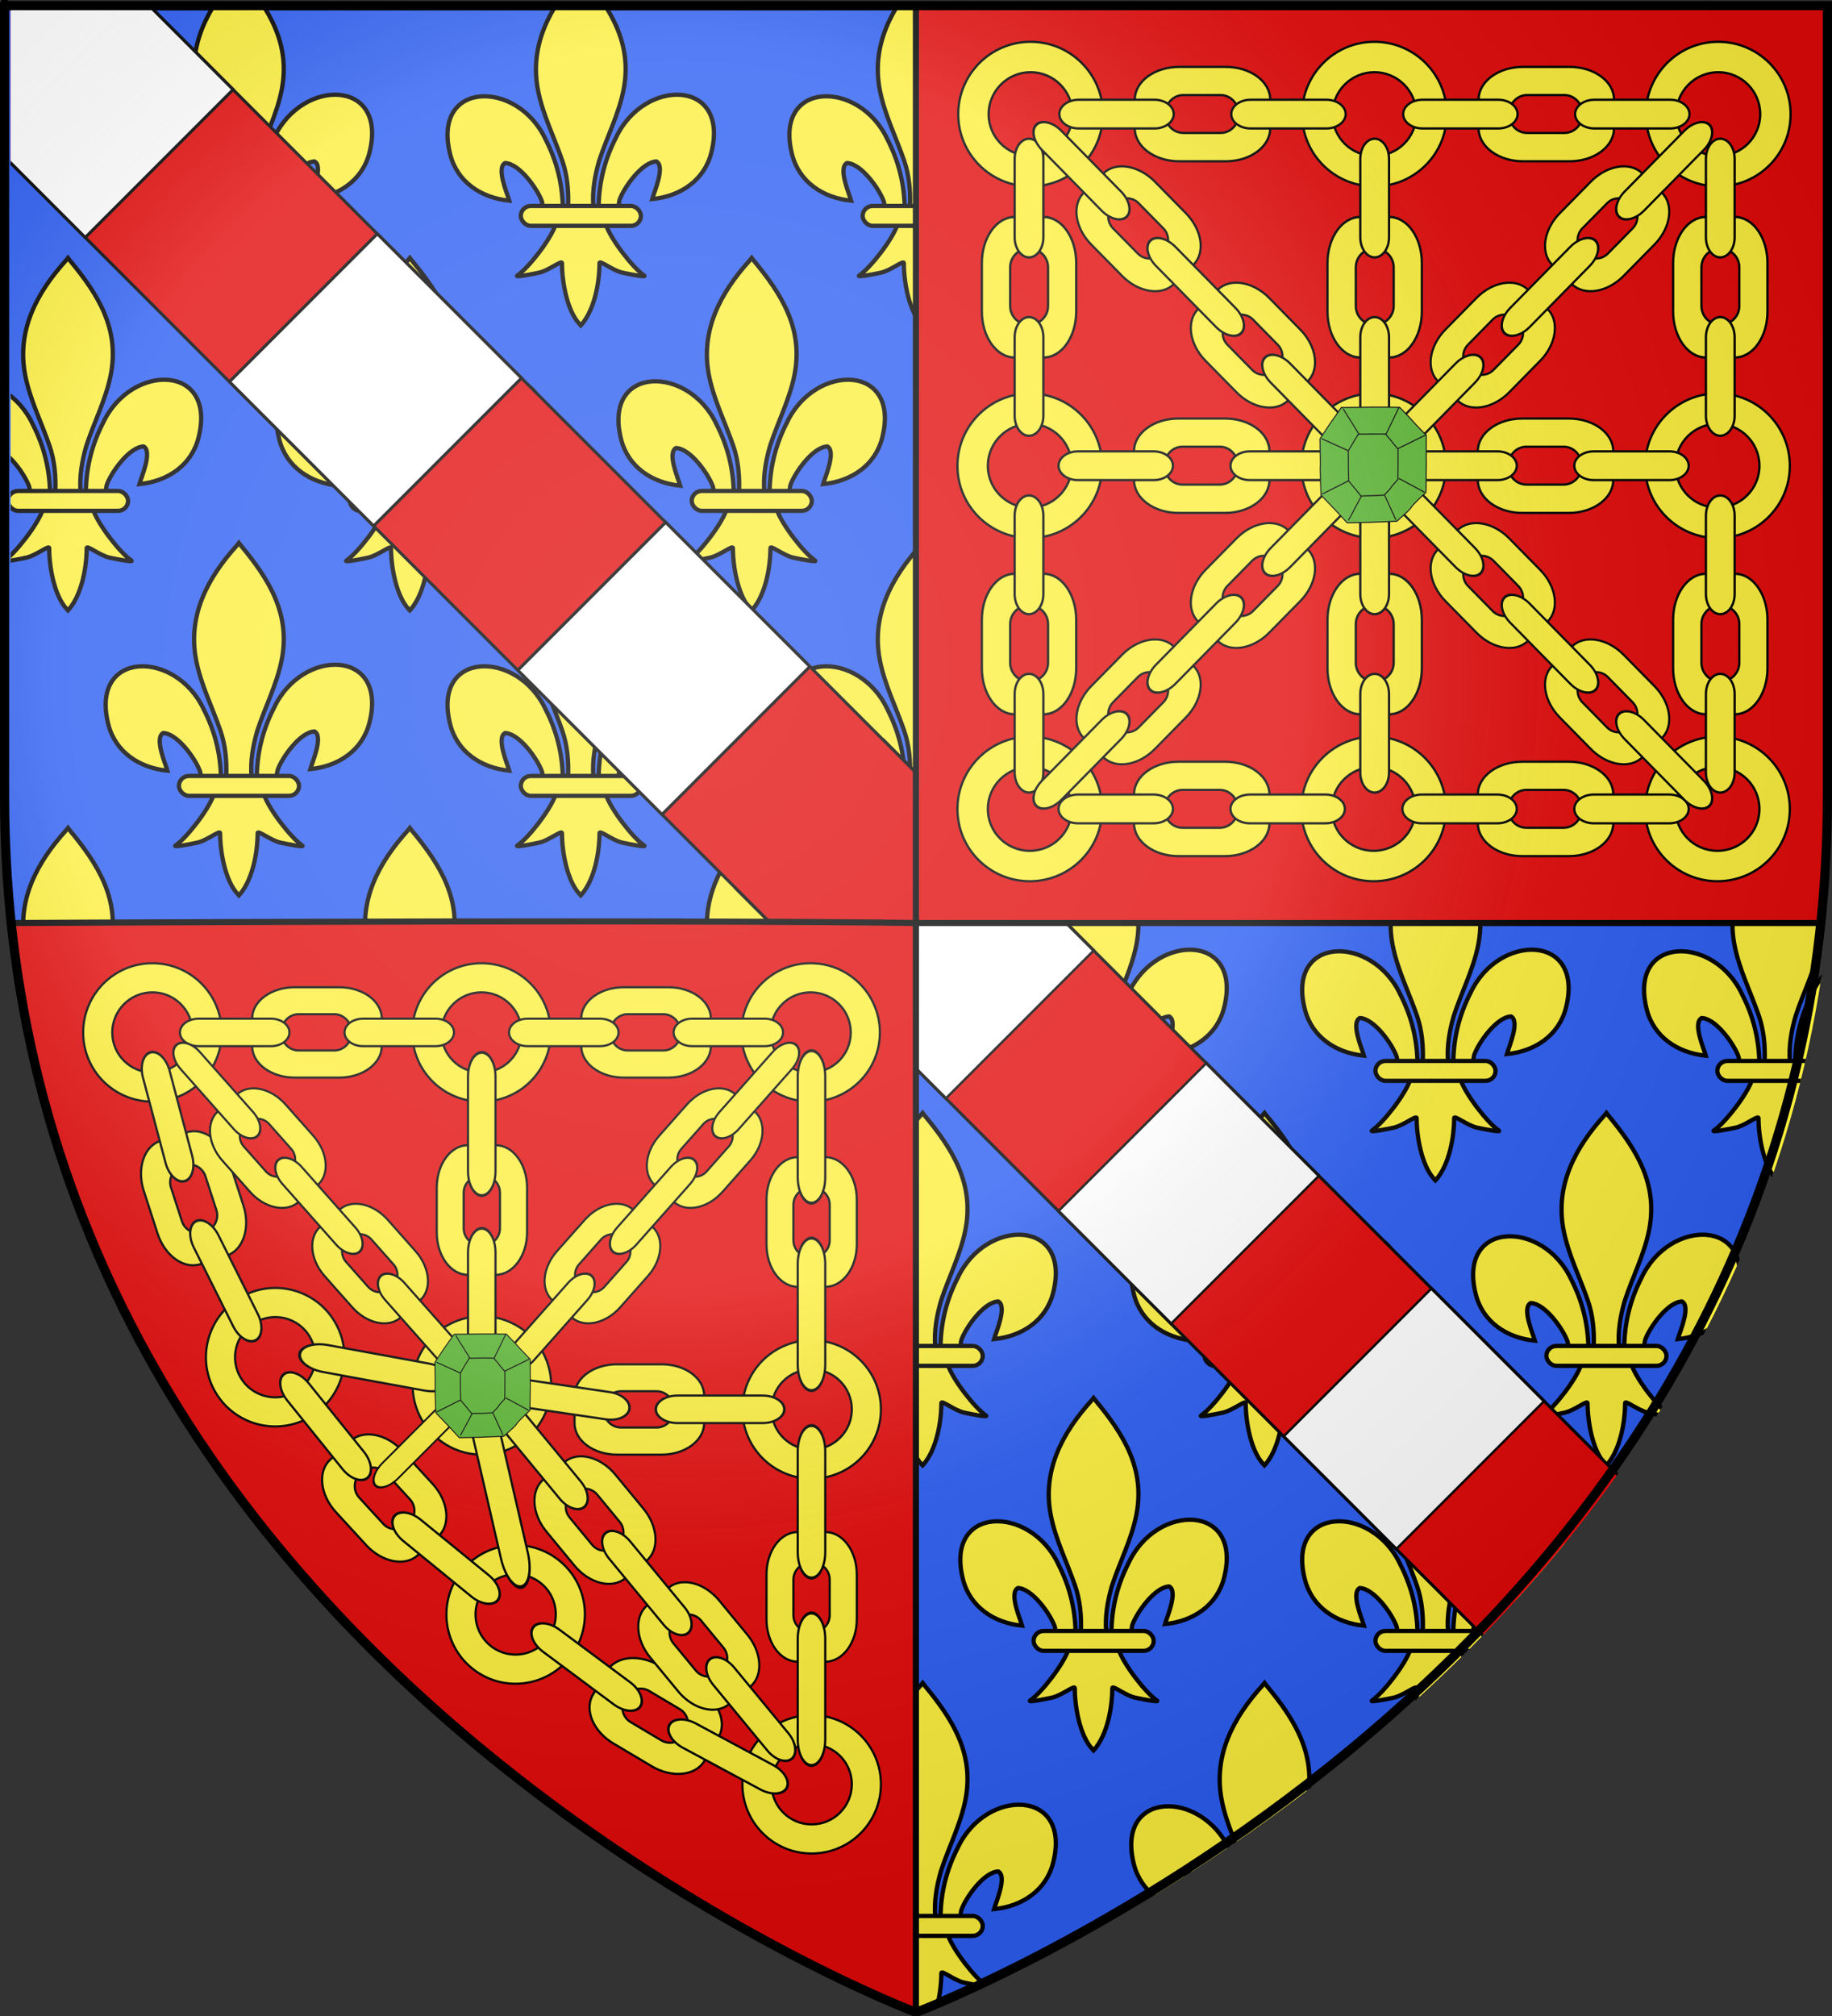
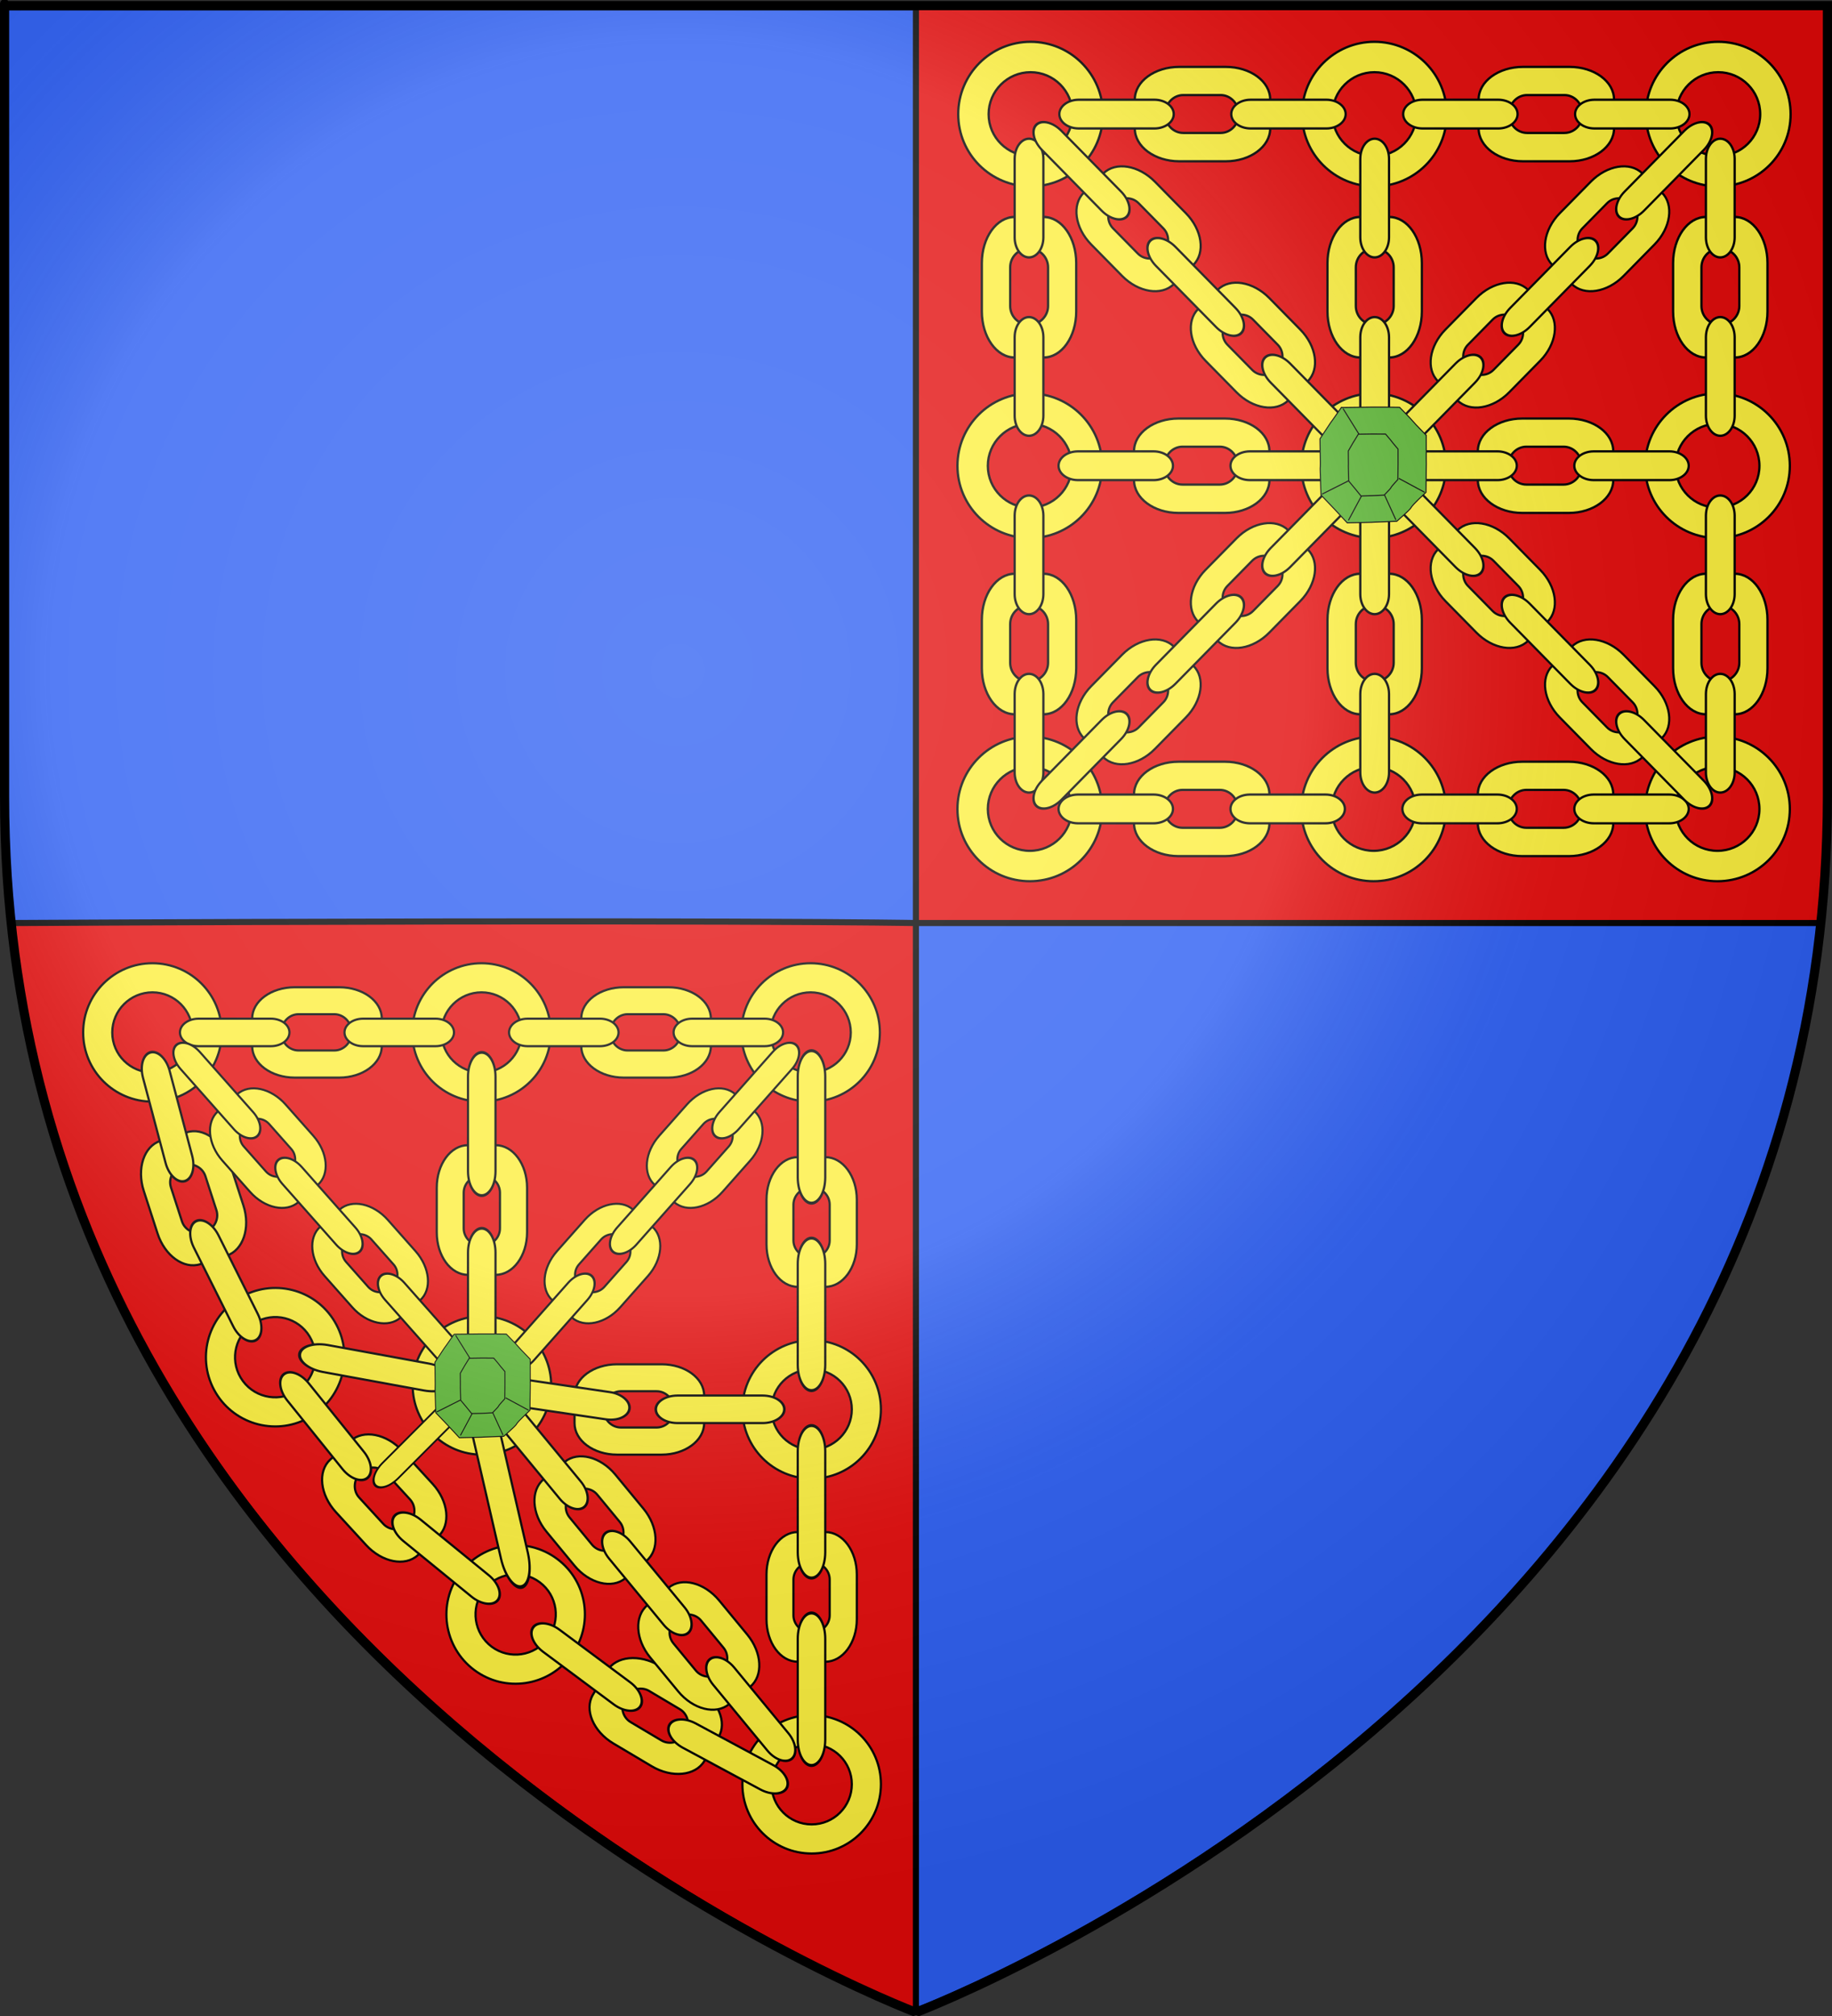
<svg xmlns="http://www.w3.org/2000/svg" xmlns:xlink="http://www.w3.org/1999/xlink" version="1.0" width="600" height="660" id="svg2" style="enable-background:new">
  <rect width="100%" height="100%" fill="#333333" stroke="none" />
  <desc id="desc4">Flag of Canton of Valais (Wallis)</desc>
  <defs id="defs6">
    <radialGradient cx="221.445" cy="226.331" r="300" fx="221.445" fy="226.331" id="radialGradient3199-8" xlink:href="#linearGradient3673-8" gradientUnits="userSpaceOnUse" gradientTransform="matrix(1.353,0,0,1.349,-77.629,-85.747)" />
    <linearGradient id="linearGradient3673-8">
      <stop id="stop3675-2" style="stop-color:#ffffff;stop-opacity:0.314" offset="0" />
      <stop id="stop3677-4" style="stop-color:#ffffff;stop-opacity:0.251" offset="0.504" />
      <stop id="stop3679-5" style="stop-color:#6b6b6b;stop-opacity:0.125" offset="0.72" />
      <stop id="stop3681-5" style="stop-color:#000000;stop-opacity:0.125" offset="1" />
    </linearGradient>
    <clipPath id="clipPath5405">
      <g transform="matrix(1.068,0,0,1.068,-20.304,-21.25)" id="g5407" style="color:#000000;fill:#2b5df2;fill-opacity:1;fill-rule:evenodd;stroke:none;stroke-width:2.5;marker:none;visibility:visible;display:inline;overflow:visible;enable-background:accumulate">
-         <path d="m 300,658.5 c 0,0 -298.5,-112.32 -298.5,-397.772 0,-285.452 0,-258.552 0,-258.552 l 597,0 0,258.552 c 0,285.452 -298.5,397.772 -298.5,397.772 z" id="path5409" style="color:#000000;fill:#2b5df2;fill-opacity:1;fill-rule:evenodd;stroke:none;stroke-width:2.5;marker:none;visibility:visible;display:inline;overflow:visible;enable-background:accumulate" />
-       </g>
+         </g>
    </clipPath>
  </defs>
  <g id="g10702">
    <path d="m 306.183,611.093 c 0.189,-8.387 2.221,-16.182 6.005,-23.569 9.906,-21.279 40.164,-20.77 33.494,5.254 -2.458,9.59 -10.807,15.226 -20.726,16.193 0.716,-2.527 4.654,-11.46 1.475,-13.207 -5.083,0.196 -11.395,9.165 -12.913,13.443 -0.219,0.614 -0.158,1.324 -0.403,1.928" id="path10704" style="fill:#fcef3c;fill-opacity:1;fill-rule:evenodd;stroke:#000000;stroke-width:1.5;stroke-linecap:butt;stroke-linejoin:miter;stroke-miterlimit:4;stroke-opacity:1;stroke-dasharray:none;display:inline" />
    <path d="m 293.582,611.647 c -0.189,-8.387 -2.221,-16.182 -6.005,-23.569 -9.906,-21.279 -40.164,-20.77 -33.494,5.254 2.458,9.59 10.807,15.226 20.726,16.193 -0.716,-2.527 -4.654,-11.46 -1.475,-13.207 5.083,0.196 11.395,9.165 12.913,13.443 0.219,0.614 0.158,1.324 0.403,1.928" id="path10710" style="fill:#fcef3c;fill-opacity:1;fill-rule:evenodd;stroke:#000000;stroke-width:1.5;stroke-linecap:butt;stroke-linejoin:miter;stroke-miterlimit:4;stroke-opacity:1;stroke-dasharray:none" />
    <path d="m 299.297,530.39 c -10.437,11.486 -17.444,24.768 -14.423,40.345 1.667,8.594 5.707,16.553 8.556,24.832 1.782,5.194 2.237,10.62 2.026,16.08 l 8.854,0 c -0.424,-5.5 0.505,-10.83 2.026,-16.08 2.715,-8.331 6.845,-16.232 8.556,-24.832 3.199,-16.079 -4.31,-28.206 -14.378,-40.294 l -0.615,-0.801 -0.603,0.75 z" id="path10712" style="fill:#fcef3c;fill-opacity:1;fill-rule:nonzero;stroke:#000000;stroke-width:1.5;stroke-linecap:butt;stroke-linejoin:miter;stroke-miterlimit:4;stroke-opacity:1;stroke-dasharray:none" />
    <path d="m 291.039,618.014 c -1.851,5.297 -9.399,14.998 -13.408,17.763 -1.04,0.717 4.97,-0.413 7.661,-1.015 3.529,-0.79 8.117,-4.629 8.009,-3.274 -0.01,6.205 1.699,16.559 6.153,21.317 l 0.422,0.459 0.436,-0.459 c 4.452,-5.303 6.131,-14.626 6.153,-21.317 -0.108,-1.355 4.48,2.484 8.009,3.274 2.691,0.602 8.701,1.732 7.661,1.015 -4.009,-2.765 -11.553,-12.466 -13.404,-17.763 l -17.692,0 z" id="path10714" style="fill:#fcef3c;fill-opacity:1;fill-rule:evenodd;stroke:#000000;stroke-width:1.5;stroke-linecap:butt;stroke-linejoin:miter;stroke-miterlimit:4;stroke-opacity:1;stroke-dasharray:none" />
    <rect width="42.148" height="6.972" rx="3.523" ry="3.523" x="278.842" y="611.377" id="rect10716" style="fill:#fcef3c;fill-opacity:1;stroke:#000000;stroke-width:1.5;stroke-miterlimit:4;stroke-opacity:1;stroke-dasharray:none" />
  </g>
  <path d="m 300,658.5 c 0,0 -298.5,-112.32 -298.5,-397.772 0,-285.452 0,-258.552 0,-258.552 l 597,0 0,258.552 c 0,285.452 -298.5,397.772 -298.5,397.772 z" id="path1411-7" style="color:#000000;fill:#2b5df2;fill-opacity:1;fill-rule:evenodd;stroke:#000000;stroke-width:2.5;stroke-linecap:butt;stroke-linejoin:miter;stroke-miterlimit:4;stroke-opacity:1;stroke-dasharray:none;stroke-dashoffset:0;marker:none;visibility:visible;display:inline;overflow:visible;enable-background:accumulate" />
  <g id="layer4" />
  <g id="layer2" />
  <g transform="matrix(0.937,0,0,0.937,20.999,20.147)" clip-path="url(#clipPath5405)" id="g4792" style="enable-background:new">
    <use transform="matrix(0.996,0,0,0.996,240.371,-160.164)" id="use4740" style="enable-background:new" x="0" y="0" width="600" height="660" xlink:href="#g10702" />
    <use transform="matrix(0.996,0,0,0.996,-237.6,-160.164)" id="use4742" style="enable-background:new" x="0" y="0" width="600" height="660" xlink:href="#g10702" />
    <use transform="matrix(0.996,0,0,0.996,-118.107,38.991)" id="use4704-8" style="enable-background:new" x="0" y="0" width="600" height="660" xlink:href="#g10702" />
    <use transform="matrix(0.996,0,0,0.996,120.878,38.991)" id="use4706-8" style="enable-background:new" x="0" y="0" width="600" height="660" xlink:href="#g10702" />
    <use transform="matrix(0.996,0,0,0.996,-177.853,-60.586)" id="use4708-2" style="enable-background:new" x="0" y="0" width="600" height="660" xlink:href="#g10702" />
    <use transform="matrix(0.996,0,0,0.996,61.132,-60.586)" id="use4710-4" style="enable-background:new" x="0" y="0" width="600" height="660" xlink:href="#g10702" />
    <use transform="matrix(0.996,0,0,0.996,-58.361,-60.586)" id="use4712-5" style="enable-background:new" x="0" y="0" width="600" height="660" xlink:href="#g10702" />
    <use transform="matrix(0.996,0,0,0.996,180.624,-60.586)" id="use4714-5" style="enable-background:new" x="0" y="0" width="600" height="660" xlink:href="#g10702" />
    <use transform="matrix(0.996,0,0,0.996,1.385,38.991)" id="use4718-1" style="enable-background:new" x="0" y="0" width="600" height="660" xlink:href="#g10702" />
    <use transform="matrix(0.996,0,0,0.996,-118.107,-160.164)" id="use4726-7" style="enable-background:new" x="0" y="0" width="600" height="660" xlink:href="#g10702" />
    <use transform="matrix(0.996,0,0,0.996,120.878,-160.164)" id="use4728-1" style="enable-background:new" x="0" y="0" width="600" height="660" xlink:href="#g10702" />
    <use transform="matrix(0.996,0,0,0.996,-177.853,-259.741)" id="use4730-1" style="enable-background:new" x="0" y="0" width="600" height="660" xlink:href="#g10702" />
    <use transform="matrix(0.996,0,0,0.996,61.132,-259.741)" id="use4732-5" style="enable-background:new" x="0" y="0" width="600" height="660" xlink:href="#g10702" />
    <use transform="matrix(0.996,0,0,0.996,-58.361,-259.741)" id="use4734-2" style="enable-background:new" x="0" y="0" width="600" height="660" xlink:href="#g10702" />
    <use transform="matrix(0.996,0,0,0.996,180.624,-259.741)" id="use4736-7" style="enable-background:new" x="0" y="0" width="600" height="660" xlink:href="#g10702" />
    <use transform="matrix(0.996,0,0,0.996,-118.107,-359.318)" id="use4746-4" style="enable-background:new" x="0" y="0" width="600" height="660" xlink:href="#g10702" />
    <use transform="matrix(0.996,0,0,0.996,120.878,-359.318)" id="use4748-2" style="enable-background:new" x="0" y="0" width="600" height="660" xlink:href="#g10702" />
    <use transform="matrix(0.996,0,0,0.996,-177.853,-458.895)" id="use4750-3" style="enable-background:new" x="0" y="0" width="600" height="660" xlink:href="#g10702" />
    <use transform="matrix(0.996,0,0,0.996,61.132,-458.895)" id="use4752-2" style="enable-background:new" x="0" y="0" width="600" height="660" xlink:href="#g10702" />
    <use transform="matrix(0.996,0,0,0.996,-58.361,-458.895)" id="use4754-2" style="enable-background:new" x="0" y="0" width="600" height="660" xlink:href="#g10702" />
    <use transform="matrix(0.996,0,0,0.996,180.624,-458.895)" id="use4756-1" style="enable-background:new" x="0" y="0" width="600" height="660" xlink:href="#g10702" />
    <use transform="matrix(0.996,0,0,0.996,240.371,-359.318)" id="use4760-6" style="enable-background:new" x="0" y="0" width="600" height="660" xlink:href="#g10702" />
    <use transform="matrix(0.996,0,0,0.996,-237.6,-359.318)" id="use4762-8" style="enable-background:new" x="0" y="0" width="600" height="660" xlink:href="#g10702" />
    <use transform="matrix(0.996,0,0,0.996,1.385,-160.164)" id="use4786-5" style="enable-background:new" x="0" y="0" width="600" height="660" xlink:href="#g10702" />
    <use transform="matrix(0.996,0,0,0.996,1.385,-359.318)" id="use4788-7" style="enable-background:new" x="0" y="0" width="600" height="660" xlink:href="#g10702" />
    <use transform="matrix(0.996,0,0,0.996,-237.6,38.991)" id="use3451" style="enable-background:new" x="0" y="0" width="600" height="660" xlink:href="#g10702" />
    <use transform="matrix(0.996,0,0,0.996,-297.346,-60.586)" id="use3453" style="enable-background:new" x="0" y="0" width="600" height="660" xlink:href="#g10702" />
    <use transform="matrix(0.996,0,0,0.996,-297.346,-259.741)" id="use3455" style="enable-background:new" x="0" y="0" width="600" height="660" xlink:href="#g10702" />
    <use transform="matrix(0.996,0,0,0.996,-297.346,-458.895)" id="use3457" style="enable-background:new" x="0" y="0" width="600" height="660" xlink:href="#g10702" />
    <use transform="matrix(0.996,0,0,0.996,240.371,38.991)" id="use3481" style="enable-background:new" x="0" y="0" width="600" height="660" xlink:href="#g10702" />
    <use transform="matrix(0.996,0,0,0.996,300.117,-60.586)" id="use3483" style="enable-background:new" x="0" y="0" width="600" height="660" xlink:href="#g10702" />
    <use transform="matrix(0.996,0,0,0.996,300.117,-259.741)" id="use3485" style="enable-background:new" x="0" y="0" width="600" height="660" xlink:href="#g10702" />
    <use transform="matrix(0.996,0,0,0.996,300.117,-458.895)" id="use3487" style="enable-background:new" x="0" y="0" width="600" height="660" xlink:href="#g10702" />
    <use transform="matrix(0.996,0,0,0.996,-118.107,-558.472)" id="use3501" style="enable-background:new" x="0" y="0" width="600" height="660" xlink:href="#g10702" />
    <use transform="matrix(0.996,0,0,0.996,120.878,-558.472)" id="use3503" style="enable-background:new" x="0" y="0" width="600" height="660" xlink:href="#g10702" />
    <use transform="matrix(0.996,0,0,0.996,240.371,-558.472)" id="use3505" style="enable-background:new" x="0" y="0" width="600" height="660" xlink:href="#g10702" />
    <use transform="matrix(0.996,0,0,0.996,-237.6,-558.472)" id="use3507" style="enable-background:new" x="0" y="0" width="600" height="660" xlink:href="#g10702" />
    <use transform="matrix(0.996,0,0,0.996,1.385,-558.472)" id="use3509" style="enable-background:new" x="0" y="0" width="600" height="660" xlink:href="#g10702" />
    <g transform="matrix(0.749,-0.749,0.749,0.749,48.566,-147.136)" id="g3210" style="enable-background:new">
      <use transform="matrix(1,0,0,0.781,0,426.078)" id="use3208" x="0" y="0" width="600" height="660" xlink:href="#g3204" />
      <g transform="matrix(-1,0,0,-1,-264.5,492.688)" id="g3204">
        <path d="m -97.75,60.156 -34.5,-34 -34.5,34 0,446.375 69,0 z" id="path3199" style="color:#000000;fill:#e20909;fill-opacity:1;fill-rule:evenodd;stroke:#000000;stroke-width:1.008;stroke-linecap:butt;stroke-linejoin:miter;stroke-miterlimit:4;stroke-opacity:1;stroke-dasharray:none;stroke-dashoffset:0;marker:none;visibility:visible;display:inline;overflow:visible;enable-background:accumulate" />
        <path d="m -166.75,111.772 0,67.286 69,0 0,-67.286 z m 0,134.572 0,67.286 69,0 0,-67.286 z m 0,134.572 0,125.604 69,0 0,-125.604 z" id="rect3187" style="color:#000000;fill:#ffffff;fill-opacity:1;fill-rule:evenodd;stroke:#000000;stroke-width:1.008;stroke-linecap:butt;stroke-linejoin:miter;stroke-miterlimit:4;stroke-opacity:1;stroke-dasharray:none;stroke-dashoffset:0;marker:none;visibility:visible;display:inline;overflow:visible;enable-background:accumulate" />
      </g>
    </g>
  </g>
  <path d="m 598.5,2.188 0,258.531 c 0,14.147 -0.763,28.165 -2.156,41.469 l -296.375,0 0,-300 z" id="path5064" style="color:#000000;fill:#e20909;fill-opacity:1;fill-rule:nonzero;stroke:#000000;stroke-width:2;stroke-linecap:butt;stroke-linejoin:miter;stroke-miterlimit:4;stroke-opacity:1;stroke-dasharray:none;stroke-dashoffset:0;marker:none;visibility:visible;display:inline;overflow:visible;enable-background:accumulate" />
  <path d="m 299.969,302.188 0,356.156 c -0.029,0.011 0,0.156 0,0.156 0,0 -268.86,-102.414 -296.594,-356.312 234.138,-1.222 296.594,0 296.594,0 z" id="path5066" style="color:#000000;fill:#e20909;fill-opacity:1;fill-rule:nonzero;stroke:#000000;stroke-width:2;stroke-linecap:butt;stroke-linejoin:miter;stroke-miterlimit:4;stroke-opacity:1;stroke-dasharray:none;stroke-dashoffset:0;marker:none;visibility:visible;display:inline;overflow:visible;enable-background:accumulate" />
  <g transform="matrix(-0.91,0,0,0.91,511.888,3.61)" id="g4939">
    <use transform="translate(320.28,-154.126)" id="use5137" style="enable-background:new" x="0" y="0" width="1" height="1" xlink:href="#use3771" />
    <use transform="translate(320.28,-30.66)" id="use3829" style="enable-background:new" x="0" y="0" width="1" height="1" xlink:href="#use3771" />
    <g transform="matrix(2.148,0,0,2.148,-1058.06,-633.868)" id="g3760">
      <use transform="translate(57.609,3.8691003e-5)" id="use4571" style="enable-background:new" x="0" y="0" width="600" height="660" xlink:href="#path4525" />
      <path d="m 466.562,300.25 c -6.694,0 -12.125,5.431 -12.125,12.125 0,6.694 5.431,12.094 12.125,12.094 6.694,0 12.125,-5.4 12.125,-12.094 0,-6.694 -5.431,-12.125 -12.125,-12.125 z m 0,5.094 c 3.881,0 7.031,3.151 7.031,7.031 0,3.881 -3.151,7 -7.031,7 -3.881,0 -7.031,-3.119 -7.031,-7 0,-3.881 3.151,-7.031 7.031,-7.031 z" id="path4525" style="color:#000000;fill:#fcef3c;fill-opacity:1;fill-rule:nonzero;stroke:#000000;stroke-width:0.384;stroke-linecap:round;stroke-linejoin:round;stroke-miterlimit:4;stroke-opacity:1;stroke-dasharray:none;stroke-dashoffset:0;marker:none;visibility:visible;display:inline;overflow:visible;enable-background:accumulate" />
      <use transform="translate(115.218,3.7848949e-5)" id="use4573" x="0" y="0" width="600" height="660" xlink:href="#path4525" />
      <g id="g4711">
        <path d="m 491.461,304.453 c -4.109,0 -7.438,2.431 -7.438,5.469 l 0,4.844 c 0,3.038 3.329,5.5 7.438,5.5 l 7.812,0 c 4.109,0 7.438,-2.462 7.438,-5.5 l 0,-4.844 c 0,-3.038 -3.329,-5.469 -7.438,-5.469 l -7.812,0 z m 0.875,4.719 6.25,0 c 1.676,0 3.031,1.436 3.031,3.188 0,1.752 -1.356,3.156 -3.031,3.156 l -6.25,0 c -1.676,0 -3.031,-1.405 -3.031,-3.156 0,-1.752 1.356,-3.188 3.031,-3.188 z" id="rect4520" style="color:#000000;fill:#fcef3c;fill-opacity:1;fill-rule:nonzero;stroke:#000000;stroke-width:0.384;stroke-linecap:round;stroke-linejoin:round;stroke-miterlimit:4;stroke-opacity:1;stroke-dasharray:none;stroke-dashoffset:0;marker:none;visibility:visible;display:inline;overflow:visible;enable-background:accumulate" />
        <path d="m 487.356,314.767 0,-0.002 c 1.767,-0.019 3.193,-1.09 3.193,-2.405 0,-1.316 -1.426,-2.385 -3.193,-2.406 l 0,-0.002 -0.053,0 -12.646,0 0,10e-4 c -0.012,-10e-5 -0.02,-10e-4 -0.032,-10e-4 -1.791,0 -3.244,1.079 -3.244,2.408 0,1.329 1.453,2.407 3.244,2.407 0.012,0 0.02,-10e-4 0.032,-10e-4 l 0,10e-4 12.646,0 0.053,0 z" id="path4498-1" style="fill:#fcef3c;fill-opacity:1;stroke:#000000;stroke-width:0.384;stroke-linecap:round;stroke-linejoin:round;stroke-miterlimit:4;stroke-opacity:1;stroke-dasharray:none;display:inline" />
        <use transform="translate(57.609,5e-6)" id="use4569" x="0" y="0" width="600" height="660" xlink:href="#rect4520" />
        <use transform="translate(28.804,0)" id="use4599" x="0" y="0" width="600" height="660" xlink:href="#path4498-1" />
        <use transform="translate(57.609,0)" id="use4601" x="0" y="0" width="600" height="660" xlink:href="#path4498-1" />
        <use transform="translate(86.413,0)" id="use4603" x="0" y="0" width="600" height="660" xlink:href="#path4498-1" />
      </g>
    </g>
    <use transform="matrix(0,-2.228,2.148,0,-727.571,1331.401)" id="use5103" style="enable-background:new" x="0" y="0" width="600" height="660" xlink:href="#g4711" />
    <use transform="matrix(0,-2.228,2.148,0,-478.783,1331.401)" id="use5105" style="enable-background:new" x="0" y="0" width="600" height="660" xlink:href="#g4711" />
    <use transform="matrix(0,-2.228,2.148,0,-603.177,1331.401)" id="use5101" style="enable-background:new" x="0" y="0" width="600" height="660" xlink:href="#g4711" />
    <g transform="matrix(-1.451,1.427,1.427,1.451,245.228,-1010.215)" id="use4756" style="enable-background:new">
      <use transform="matrix(0,-1,1,0,154.185,815.605)" id="use5109" x="0" y="0" width="600" height="660" xlink:href="#rect4520" />
      <use transform="matrix(0,-1,1,0,154.185,786.759)" id="use5111" x="0" y="0" width="600" height="660" xlink:href="#rect4520" />
      <use transform="matrix(0,-1.196,1,0,154.175,881.041)" id="use5113" x="0" y="0" width="600" height="660" xlink:href="#path4498-1" />
      <use transform="matrix(0,-1.189,1,0,154.175,848.868)" id="use5115" x="0" y="0" width="600" height="660" xlink:href="#path4498-1" />
      <use transform="matrix(0,-1.189,1,0,154.175,906.56)" id="use5117" x="0" y="0" width="600" height="660" xlink:href="#path4498-1" />
    </g>
    <g transform="matrix(1.451,1.427,-1.427,1.451,-108.382,-1010.215)" id="g5139" style="enable-background:new">
      <use transform="matrix(0,-1,1,0,154.185,815.605)" id="use5141" x="0" y="0" width="600" height="660" xlink:href="#rect4520" />
      <use transform="matrix(0,-1,1,0,154.185,786.759)" id="use5143" x="0" y="0" width="600" height="660" xlink:href="#rect4520" />
      <use transform="matrix(0,-1.196,1,0,154.175,881.041)" id="use5145" x="0" y="0" width="600" height="660" xlink:href="#path4498-1" />
      <use transform="matrix(0,-1.189,1,0,154.175,848.868)" id="use5147" x="0" y="0" width="600" height="660" xlink:href="#path4498-1" />
      <use transform="matrix(0,-1.189,1,0,154.175,906.56)" id="use5149" x="0" y="0" width="600" height="660" xlink:href="#path4498-1" />
    </g>
    <use transform="matrix(1,0,0,-1,0,326.875)" id="use5151" x="0" y="0" width="600" height="660" xlink:href="#use4756" />
    <g transform="matrix(1.451,-1.427,-1.427,-1.451,-108.382,1337.09)" id="g5153" style="enable-background:new">
      <use transform="matrix(0,-1,1,0,154.185,815.605)" id="use5155" x="0" y="0" width="600" height="660" xlink:href="#rect4520" />
      <use transform="matrix(0,-1,1,0,154.185,786.759)" id="use5157" x="0" y="0" width="600" height="660" xlink:href="#rect4520" />
      <use transform="matrix(0,-1.196,1,0,154.175,881.041)" id="use5159" x="0" y="0" width="600" height="660" xlink:href="#path4498-1" />
      <use transform="matrix(0,-1.189,1,0,154.175,848.868)" id="use5161" x="0" y="0" width="600" height="660" xlink:href="#path4498-1" />
      <use transform="matrix(0,-1.189,1,0,154.175,906.56)" id="use5163" x="0" y="0" width="600" height="660" xlink:href="#path4498-1" />
    </g>
    <g transform="matrix(0.895,0,0,0.965,-200.744,-130.075)" id="g5737" style="enable-background:new">
      <path d="m 313.411,282.594 c 7.496,10.05 1.154,1.184 8.594,11.667 -0.39,19.563 0.301,2.102 -0.401,20.965 -9.81,9.533 -0.87,0.784 -10.561,10.383 -18.527,-0.405 -1.033,0.054 -19.917,-0.588 -10.21,-8.361 -1.222,-1.631 -11.751,-10.821 -0.245,-19.525 -0.098,-1.563 -0.116,-21.21 8.61,-8.17 2.104,-2.314 10.734,-10.461 9.008,-0.138 13.403,-0.056 23.418,0.066 z" id="path5739" style="font-size:12px;fill:#5ab532;fill-opacity:1;fill-rule:evenodd;stroke:#000000;stroke-width:0.41;stroke-miterlimit:4;stroke-dasharray:none;display:inline" />
      <path d="m 306.59,292.56 c 3.511,5.387 0.54,0.634 4.026,6.253 -0.172,10.474 0.141,1.125 -0.176,11.224 -4.582,5.097 -0.406,0.419 -4.933,5.551 -8.664,-0.23 -0.483,0.029 -9.314,-0.329 -4.779,-4.483 -0.572,-0.874 -5.502,-5.802 -0.126,-10.454 -0.047,-0.837 -0.066,-11.356 4.021,-4.369 0.982,-1.237 5.013,-5.593 4.212,-0.067 6.268,-0.02 10.951,0.052 z" id="path5741" style="font-size:12px;fill:#5ab532;fill-opacity:1;fill-rule:evenodd;stroke:#000000;stroke-width:0.41;stroke-miterlimit:4;stroke-dasharray:none;display:inline" />
-       <path d="m 295.488,292.65 -5.313,-10.195" id="path5743" style="font-size:12px;fill:none;stroke:#000000;stroke-width:0.41;stroke-miterlimit:4;stroke-dasharray:none;display:inline" />
      <path d="m 306.257,292.65 6.461,-9.621" id="path5745" style="font-size:12px;fill:none;stroke:#000000;stroke-width:0.41;stroke-miterlimit:4;stroke-dasharray:none;display:inline" />
-       <path d="m 310.708,298.681 10.625,-4.451" id="path5747" style="font-size:12px;fill:none;stroke:#000000;stroke-width:0.41;stroke-miterlimit:4;stroke-dasharray:none;display:inline" />
      <path d="m 310.42,309.881 10.769,5.026" id="path5749" style="font-size:12px;fill:#5ab532;fill-opacity:1;fill-rule:evenodd;stroke:#000000;stroke-width:0.41;stroke-miterlimit:4;stroke-dasharray:none;display:inline" />
      <path d="m 305.252,315.481 5.312,9.19" id="path5751" style="font-size:12px;fill:none;stroke:#000000;stroke-width:0.41;stroke-miterlimit:4;stroke-dasharray:none;display:inline" />
      <path d="m 296.063,315.194 -4.595,9.333" id="path5753" style="font-size:12px;fill:none;stroke:#000000;stroke-width:0.41;stroke-miterlimit:4;stroke-dasharray:none;display:inline" />
      <path d="m 290.319,309.019 -10.338,5.169" id="path5755" style="font-size:12px;fill:none;stroke:#000000;stroke-width:0.41;stroke-miterlimit:4;stroke-dasharray:none;display:inline" />
-       <path d="m 290.75,297.963 -11.056,-5.026" id="path5757" style="font-size:12px;fill:none;stroke:#000000;stroke-width:0.41;stroke-miterlimit:4;stroke-dasharray:none;display:inline" />
    </g>
  </g>
  <g transform="matrix(-0.871,0,0,0.871,-61.912,61.271)" id="g5213">
    <use transform="matrix(-2.148,0,0,-2.148,625.899,1271.269)" id="use3560" style="enable-background:new" x="0" y="0" width="600" height="660" xlink:href="#path4525" />
    <use transform="translate(-320,280.632)" id="use3771" x="0" y="0" width="600" height="660" xlink:href="#g3760" />
    <g transform="matrix(-2.148,0,0,-2.148,873.338,1271.269)" id="g3568" style="enable-background:new">
      <use transform="matrix(0.858,0.514,-0.514,0.858,248.096,-120.722)" id="use3570" x="0" y="0" width="600" height="660" xlink:href="#path4525" />
      <use transform="matrix(0.308,-0.951,0.951,0.308,23.938,789.803)" id="use3574" x="0" y="0" width="600" height="660" xlink:href="#rect4520" />
      <use transform="matrix(0.676,-0.737,0.737,0.676,-58.135,516.39)" id="use3446" x="0" y="0" width="600" height="660" xlink:href="#rect4520" />
      <use transform="matrix(-0.598,-0.802,0.802,-0.598,558.429,903.063)" id="use3452" x="0" y="0" width="600" height="660" xlink:href="#path4525" />
      <use transform="matrix(-0.86,0.511,-0.511,-0.86,1140.084,339.806)" id="use3454" x="0" y="0" width="600" height="660" xlink:href="#rect4520" />
      <use transform="matrix(-1.071,0.576,-0.474,-0.881,1230.297,315.386)" id="use4659-4" style="enable-background:new" x="0" y="0" width="600" height="660" xlink:href="#path4498-1" />
      <use transform="matrix(-0.976,0.726,-0.597,-0.803,1198.267,234.525)" id="use3485-7" style="enable-background:new" x="0" y="0" width="600" height="660" xlink:href="#path4498-1" />
      <use transform="matrix(-0.943,0.769,-0.632,-0.775,1168.72,224.154)" id="use3487-1" style="enable-background:new" x="0" y="0" width="600" height="660" xlink:href="#path4498-1" />
      <use transform="matrix(-0.763,0.947,-0.779,-0.627,1106.972,115.409)" id="use3489" style="enable-background:new" x="0" y="0" width="600" height="660" xlink:href="#path4498-1" />
      <use transform="matrix(-0.544,1.088,-0.895,-0.447,1020.409,16.81)" id="use3491" style="enable-background:new" x="0" y="0" width="600" height="660" xlink:href="#path4498-1" />
      <use transform="matrix(-0.312,1.176,-0.967,-0.256,921.121,-56.479)" id="use3493" style="enable-background:new" x="0" y="0" width="600" height="660" xlink:href="#path4498-1" />
    </g>
    <g transform="matrix(-2.148,0,0,-2.148,625.899,1271.269)" id="use3586">
      <use transform="translate(-57.722,69.796)" id="use5263" x="0" y="0" width="600" height="660" xlink:href="#path4525" />
      <use transform="translate(0,65.598)" id="use5071" x="0" y="0" width="600" height="660" xlink:href="#path4525" />
      <g id="g5073">
        <use transform="matrix(0,-1,1,0,154.203,840.525)" id="use5075" x="0" y="0" width="600" height="660" xlink:href="#rect4520" />
        <use transform="matrix(0,-1,1,0,154.203,906.123)" id="use5077" x="0" y="0" width="600" height="660" xlink:href="#rect4520" />
        <use transform="matrix(0,-1.392,1,0,154.175,1096.896)" id="use5079" x="0" y="0" width="600" height="660" xlink:href="#path4498-1" />
        <use transform="matrix(0,-1.392,1,0,154.175,1064.098)" id="use5081" x="0" y="0" width="600" height="660" xlink:href="#path4498-1" />
        <use transform="matrix(0,-1.392,1,0,154.175,1031.299)" id="use5083" x="0" y="0" width="600" height="660" xlink:href="#path4498-1" />
        <use transform="matrix(0,-1.392,1,0,154.175,998.5)" id="use5085" x="0" y="0" width="600" height="660" xlink:href="#path4498-1" />
        <use transform="matrix(0,-1,1,0,96.481,908.222)" id="use5257" x="0" y="0" width="600" height="660" xlink:href="#rect4520" />
        <use transform="matrix(0,-1.307,1,0,96.453,1056.528)" id="use5259" x="0" y="0" width="600" height="660" xlink:href="#path4498-1" />
        <use transform="matrix(0,-1.307,1,0,96.453,1025.746)" id="use5261" x="0" y="0" width="600" height="660" xlink:href="#path4498-1" />
        <use transform="matrix(-1,0,0,-1,931.764,690.311)" id="use5265" x="0" y="0" width="600" height="660" xlink:href="#rect4520" />
        <use transform="matrix(-1.174,0,0,-1,1015.183,690.339)" id="use5267" x="0" y="0" width="600" height="660" xlink:href="#path4498-1" />
        <use transform="matrix(-1.161,0.171,-0.146,-0.989,1027.54,606.37)" id="use5269" x="0" y="0" width="600" height="660" xlink:href="#path4498-1" />
        <use transform="matrix(-1.393,0.255,-0.175,-0.979,1114.935,568.401)" id="use5273" x="0" y="0" width="600" height="660" xlink:href="#path4498-1" />
        <use transform="matrix(0.389,-1.685,0.974,0.225,-79.269,1103.184)" id="use5275" x="0" y="0" width="600" height="660" xlink:href="#path4498-1" />
        <use transform="matrix(-0.801,-0.802,0.566,-0.56,606.342,932.984)" id="use5277" x="0" y="0" width="600" height="660" xlink:href="#path4498-1" />
      </g>
    </g>
    <g transform="matrix(-1.504,1.333,1.333,1.504,-22.809,-698.941)" id="g3515-0-7" style="enable-background:new">
      <use transform="matrix(0,-1,1,0,154.185,815.605)" id="use4741-6" x="0" y="0" width="600" height="660" xlink:href="#rect4520" />
      <use transform="matrix(0,-1,1,0,154.185,786.759)" id="use4165-1" x="0" y="0" width="600" height="660" xlink:href="#rect4520" />
      <use transform="matrix(0,-1.196,1,0,154.175,881.041)" id="use4167-8" x="0" y="0" width="600" height="660" xlink:href="#path4498-1" />
      <use transform="matrix(0,-1.189,1,0,154.175,848.868)" id="use4169-9" x="0" y="0" width="600" height="660" xlink:href="#path4498-1" />
      <use transform="matrix(0,-1.189,1,0,154.175,906.56)" id="use3511-5-2" x="0" y="0" width="600" height="660" xlink:href="#path4498-1" />
    </g>
    <g transform="matrix(1.504,1.333,-1.333,1.504,-485.04,-698.941)" id="g5279" style="enable-background:new">
      <use transform="matrix(0,-1,1,0,154.185,815.605)" id="use5281" x="0" y="0" width="600" height="660" xlink:href="#rect4520" />
      <use transform="matrix(0,-1,1,0,154.185,786.759)" id="use5283" x="0" y="0" width="600" height="660" xlink:href="#rect4520" />
      <use transform="matrix(0,-1.196,1,0,154.175,881.041)" id="use5285" x="0" y="0" width="600" height="660" xlink:href="#path4498-1" />
      <use transform="matrix(0,-1.189,1,0,154.175,848.868)" id="use5287" x="0" y="0" width="600" height="660" xlink:href="#path4498-1" />
      <use transform="matrix(0,-1.189,1,0,154.175,906.56)" id="use5289" x="0" y="0" width="600" height="660" xlink:href="#path4498-1" />
    </g>
    <g transform="matrix(1.64,1.353,-1.353,1.64,-665.668,-608.09)" id="g5291" style="enable-background:new">
      <use transform="matrix(0,-1,1,0,154.185,815.605)" id="use5293" x="0" y="0" width="600" height="660" xlink:href="#rect4520" />
      <use transform="matrix(0,-1,1,0,154.185,786.759)" id="use5295" x="0" y="0" width="600" height="660" xlink:href="#rect4520" />
      <use transform="matrix(0,-1.196,1,0,154.175,881.041)" id="use5297" x="0" y="0" width="600" height="660" xlink:href="#path4498-1" />
      <use transform="matrix(0,-1.189,1,0,154.175,848.868)" id="use5299" x="0" y="0" width="600" height="660" xlink:href="#path4498-1" />
      <use transform="matrix(0,-1.189,1,0,154.175,906.56)" id="use5301" x="0" y="0" width="600" height="660" xlink:href="#path4498-1" />
    </g>
    <use transform="matrix(0.937,0,0,0.937,-316.552,297.508)" id="use5303" style="enable-background:new" x="0" y="0" width="600" height="660" xlink:href="#g5737" />
  </g>
  <g transform="matrix(1,0,0,1.001,0,-0.34)" id="g3195" style="enable-background:new">
    <path d="m 300,658.5 c 0,0 298.5,-112.32 298.5,-397.772 0,-285.452 0,-258.552 0,-258.552 l -597,0 0,258.552 c 0,285.452 298.5,397.772 298.5,397.772 z" id="path2875" style="opacity:0.8;fill:url(#radialGradient3199-8);fill-opacity:1;fill-rule:evenodd;stroke:none;display:inline;enable-background:new" />
-     <path d="m 300,658.5 c 0,0 -298.5,-112.32 -298.5,-397.772 0,-285.452 0,-258.552 0,-258.552 l 597,0 0,258.552 c 0,285.452 -298.5,397.772 -298.5,397.772 z" id="path1411" style="fill:none;stroke:#000000;stroke-width:2.998;stroke-linecap:butt;stroke-linejoin:miter;stroke-miterlimit:4;stroke-opacity:1;stroke-dasharray:none" />
+     <path d="m 300,658.5 c 0,0 -298.5,-112.32 -298.5,-397.772 0,-285.452 0,-258.552 0,-258.552 l 597,0 0,258.552 c 0,285.452 -298.5,397.772 -298.5,397.772 " id="path1411" style="fill:none;stroke:#000000;stroke-width:2.998;stroke-linecap:butt;stroke-linejoin:miter;stroke-miterlimit:4;stroke-opacity:1;stroke-dasharray:none" />
  </g>
</svg>